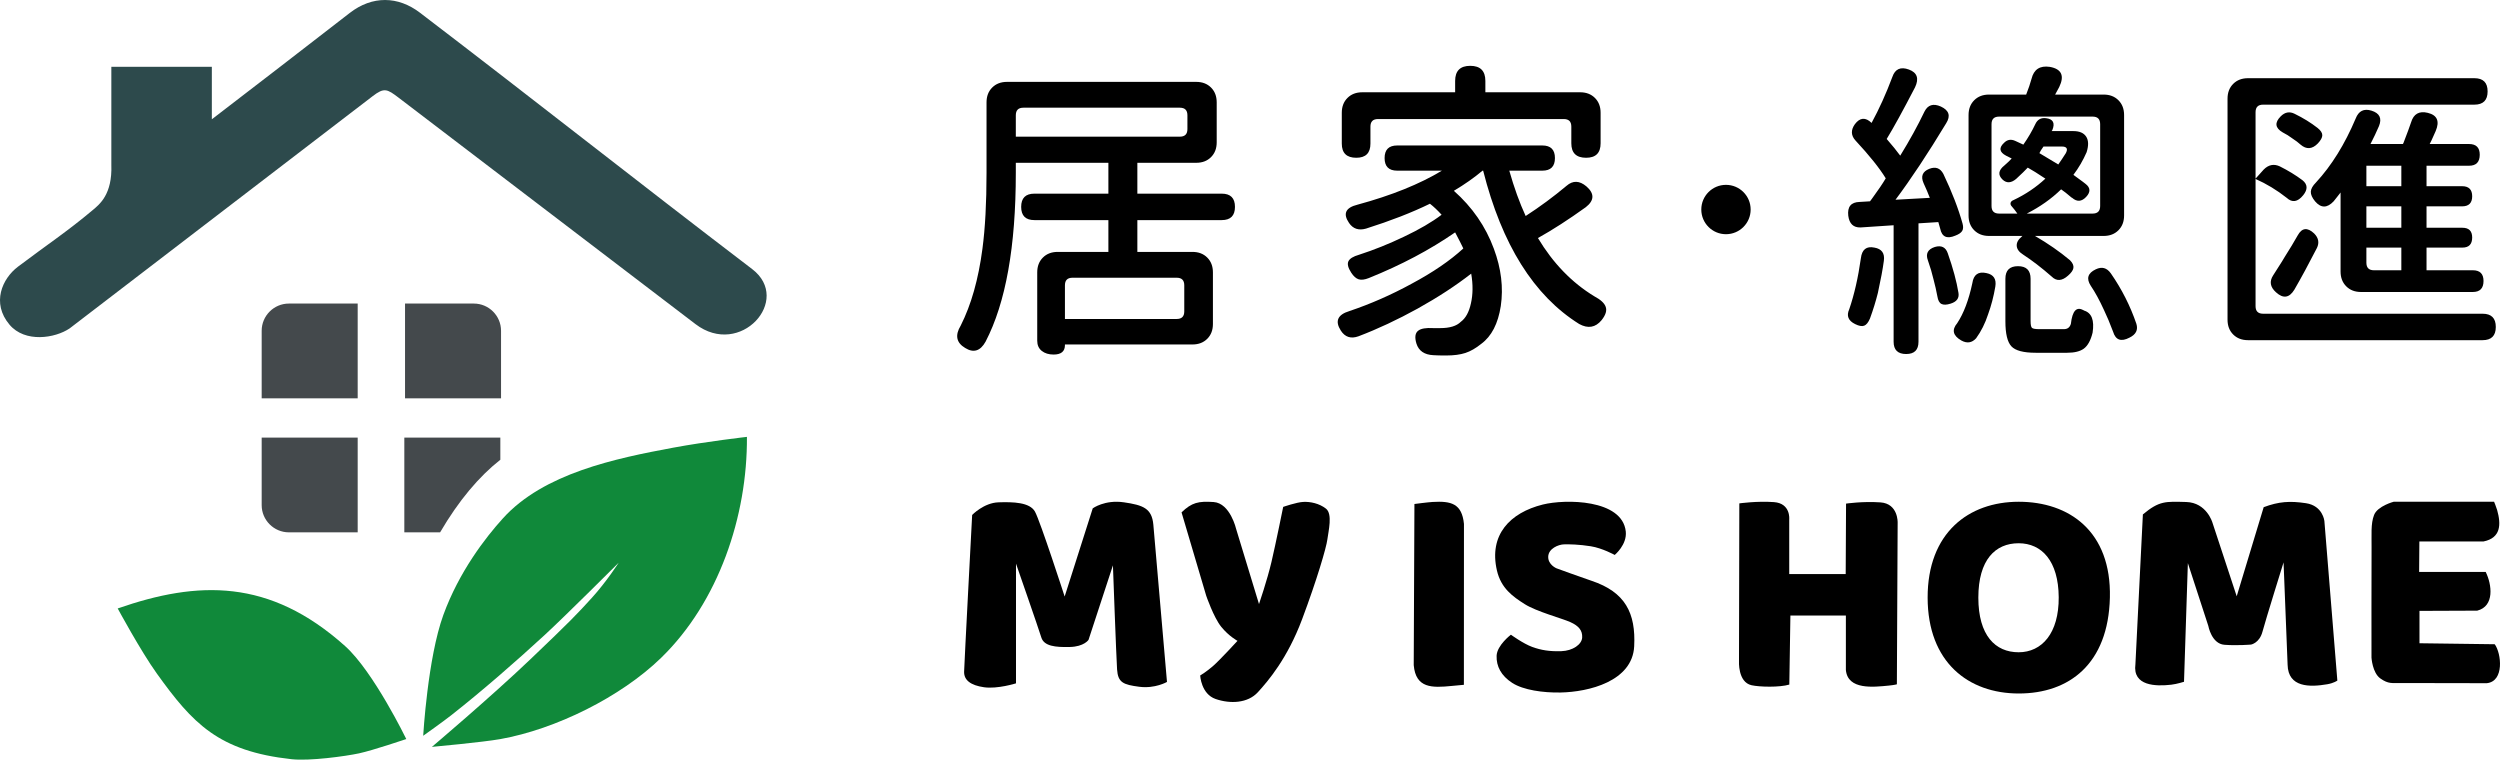
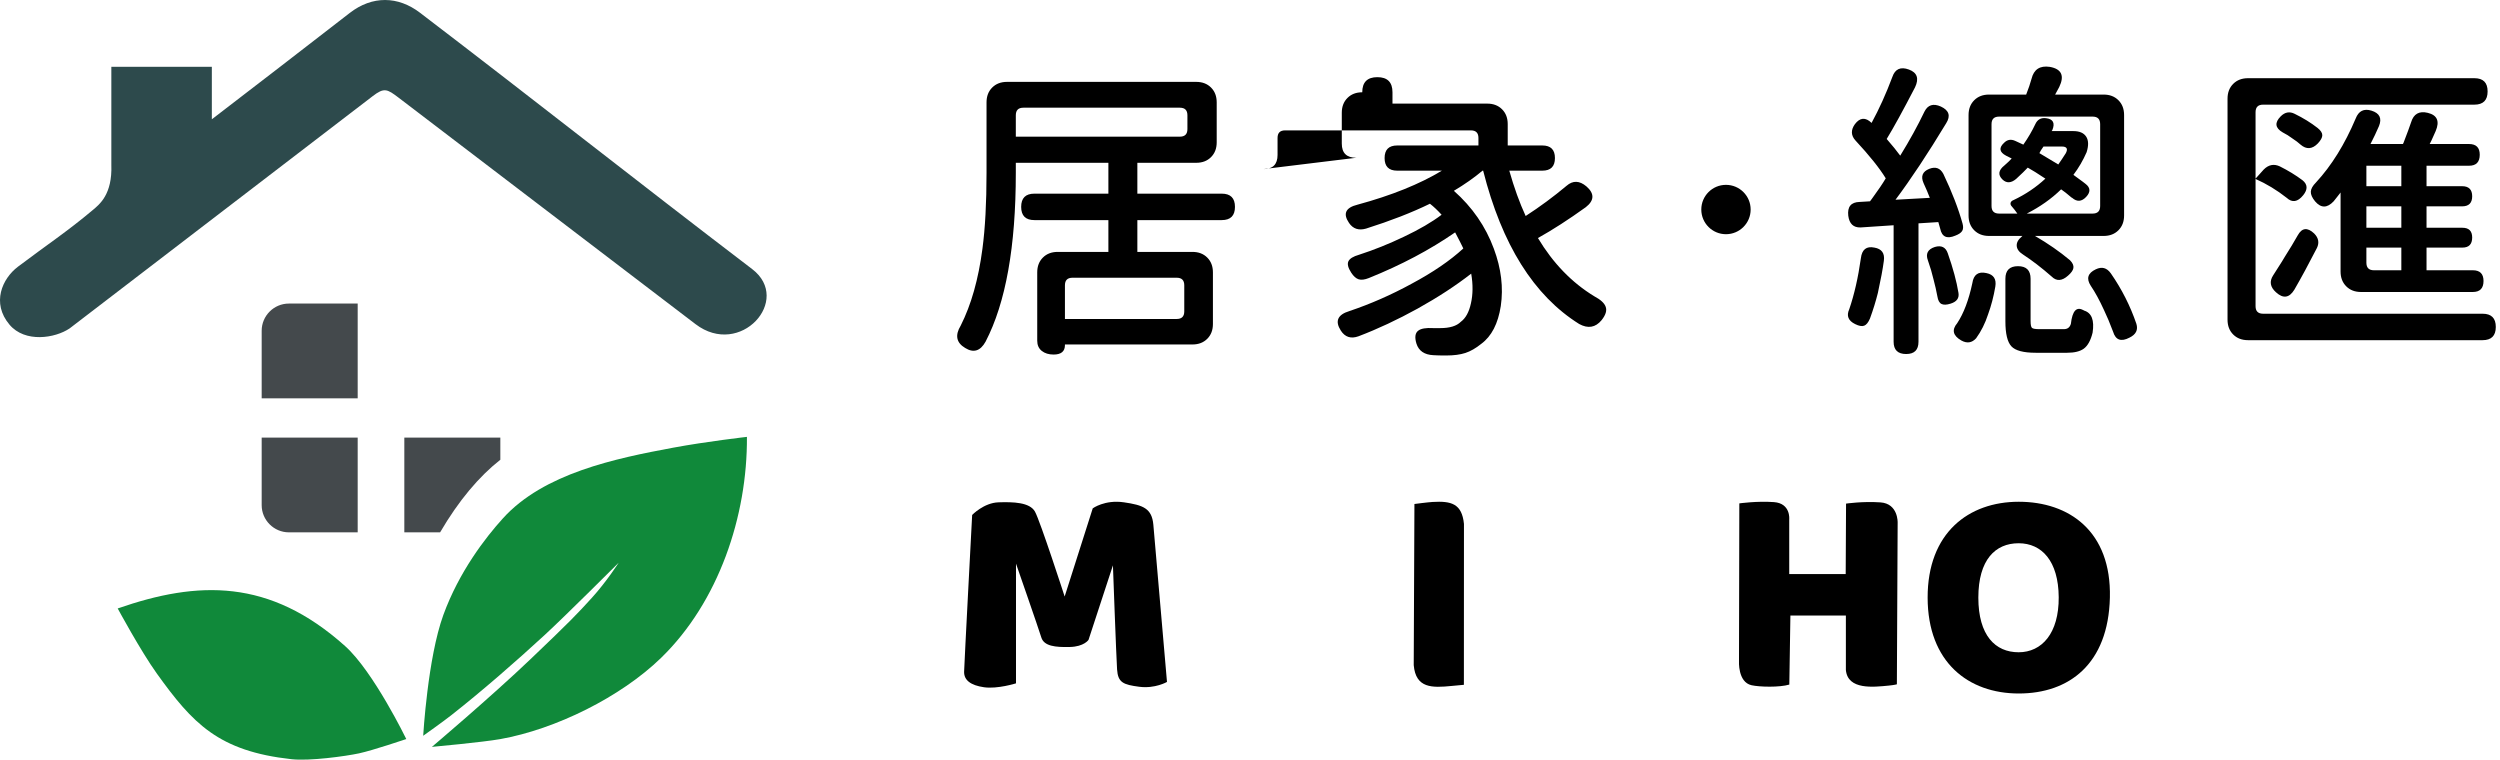
<svg xmlns="http://www.w3.org/2000/svg" xml:space="preserve" width="112.04mm" height="34.045mm" version="1.1" style="shape-rendering:geometricPrecision; text-rendering:geometricPrecision; image-rendering:optimizeQuality; fill-rule:evenodd; clip-rule:evenodd" viewBox="0 0 10522.99 3197.52">
  <defs>
    <style type="text/css">  .fil2 {fill:#10893A} .fil3 {fill:black} .fil1 {fill:#44494C} .fil0 {fill:#2D4A4C;fill-rule:nonzero} .fil4 {fill:black;fill-rule:nonzero}  </style>
  </defs>
  <g id="圖層_x0020_1">
    <path class="fil0" d="M75.67 1122.48c121.12,-91.51 206.35,-147.21 313.53,-237.32 29.01,-24.38 84.12,-65.8 79.45,-191.5l0 -412.45 423.03 0 0 220.85c185.42,-142.11 373.28,-286.96 580.36,-447.45 95.11,-73.7 203.34,-71.62 296,-0.86 505.9,386.27 888.33,689.95 1398.08,1078.93 169.57,129.4 -49.88,375.48 -238.57,231.57 -423.28,-322.81 -825.42,-629.53 -1248.69,-952.31 -49.64,-37.87 -61.67,-44.42 -110.61,-6.91l-1275.04 977.2c-61.32,41.53 -187.82,61.62 -253.01,-15.5 -77.49,-91.67 -30.36,-194.55 35.46,-244.27l0 0.02z" />
    <path class="fil1" d="M1505.59 1676.52l-404.15 0 0 -284.36c0,-62.94 51.49,-114.41 114.41,-114.41l289.73 0 0 398.78 0.02 -0.02z" />
    <path class="fil1" d="M1852.48 2240.68l-150.6 0 0 -398.78 404.15 0 0 93.24c-90.27,70.94 -175.68,172.34 -253.53,305.55l-0.02 0z" />
-     <path class="fil1" d="M1704.84 1676.52l404.15 0 0 -284.36c0,-62.94 -51.49,-114.41 -114.41,-114.41l-289.73 0 0 398.78 -0.02 -0.02z" />
    <path class="fil1" d="M1505.59 1841.93l-404.15 0 0 284.36c0,62.94 51.49,114.41 114.41,114.41l289.73 0 0 -398.78 0.02 0.02z" />
    <path class="fil2" d="M1710.11 3110.78c0,0 -137.94,-284.12 -257.35,-391.18 -318.54,-285.58 -619.74,-275.95 -957.36,-158.53 0,0 97.04,179.61 164.23,273.24 151.57,211.19 259.97,327.54 567.46,361.29 75.96,8.33 226.41,-12.23 284.05,-24.58 57.64,-12.35 198.97,-60.22 198.97,-60.22l0 -0.01z" />
    <path class="fil2" d="M1781.32 3097.05c0,0 18.8,-327.11 84.75,-508.39 65.95,-181.28 176.03,-324.24 250.83,-406.84 171.88,-189.78 473.03,-252.15 716.96,-297.51 139.03,-25.85 310.14,-45.46 310.14,-45.46 2.21,333.62 -119.24,695.08 -361.73,930.6 -169.29,164.42 -443.74,300.11 -676.28,341.52 -74.84,13.33 -288.07,32.81 -288.07,32.81 0,0 246.21,-208.12 414.62,-368.74 168.41,-160.62 197.31,-191.11 258.84,-258.78 61.53,-67.67 112.78,-147.64 112.78,-147.64 0,0 -225.6,225.12 -311.04,303.79 -121.74,112.08 -263.16,235.46 -393.44,337.96 -35.77,28.15 -118.37,86.67 -118.37,86.67l0.01 0.01z" />
    <path class="fil3" d="M4276.53 2372.48l0 503.83c0,0 -77.82,24.54 -134.55,16.44 -56.74,-8.11 -84.74,-30.21 -83.84,-65.59 0.89,-35.37 33.85,-659.62 33.85,-659.62 0,0 48.9,-51.15 110.88,-53.19 61.99,-2.04 131.49,-0.18 153.42,39 21.93,39.17 125.02,357.53 125.02,357.53l118.19 -371.13c0,0 50.43,-37.22 131.14,-25.46 80.72,11.76 117.82,25.21 124.01,94.25 6.18,69.05 57.4,661.81 57.4,661.81 0,0 -50.14,29.19 -116.94,20.33 -66.8,-8.88 -89.53,-17.37 -93.14,-73.03 -3.61,-55.67 -17.45,-438.03 -17.45,-438.03l-102.7 313.58c0,0 -18.53,28.74 -79.05,30.09 -60.52,1.35 -108.41,-3.27 -119.72,-40.32 -11.31,-37.04 -106.52,-310.49 -106.52,-310.49l0 0.01z" />
-     <path class="fil3" d="M4973.36 2156.72l103.82 350.81c0,0 31.09,90.87 63.08,130.6 31.99,39.73 68.62,59.33 68.62,59.33 0,0 -75.42,82.27 -103.68,106.59 -28.25,24.33 -53.37,39.24 -53.37,39.24 0,0 3.71,77.81 65.13,98.97 61.42,21.15 135.09,18.14 177.81,-28.74 42.72,-46.89 123.75,-140.77 186.03,-306.89 62.29,-166.11 101.9,-301 106.41,-336.21 4.51,-35.21 22.74,-107.03 -5.99,-129.48 -28.73,-22.45 -66.42,-29.79 -95.36,-28.31 -28.93,1.47 -84.65,20.99 -84.65,20.99 0,0 -31.29,155.12 -49.37,231.93 -18.07,76.81 -52.41,177.12 -52.41,177.12l-95.93 -315.1c0,0 -25.03,-109.68 -95.14,-114.42 -63.55,-4.3 -91.95,1.87 -135.03,43.59l0.02 -0.01z" />
    <path class="fil3" d="M5953.61 2121.38l-2.98 678.1c8.58,98.5 77.72,95.84 159.85,87.75 42.36,-4.18 51.3,-4.77 51.3,-4.77l0.32 -677.13c-8.65,-86.55 -54.73,-96.96 -132.05,-92.5 -20.39,1.17 -76.42,8.55 -76.42,8.55l-0.01 0z" />
-     <path class="fil3" d="M6796.63 2335.9c0,0 52.52,-43.25 46.56,-98.77 -14.68,-136.52 -255.03,-136.99 -349.27,-113.45 -137.68,34.41 -227.92,127.23 -193.06,277.74 17.38,75.03 67.06,109.78 116.82,141.36 49.75,31.59 156.52,59.73 192.35,75.87 35.84,16.13 51.2,35.67 49.64,64.76 -1.56,29.1 -39.23,55.96 -88.07,57.52 -48.83,1.56 -84.65,-4.15 -122.37,-17.9 -37.72,-13.75 -89.57,-51.46 -89.57,-51.46 0,0 -58.6,44.58 -60.16,88.76 -1.56,44.15 19.02,83.91 65.75,114.15 46.74,30.24 130.38,41.79 203.24,40.41 118.41,-2.23 302.54,-46.84 310.09,-194.21 7.18,-140.18 -37.54,-228.69 -179.46,-276.01 -43.04,-14.36 -147.74,-52.65 -147.74,-52.65 0,0 -35.84,-14.92 -34.65,-49.12 1.18,-34.2 43.14,-50.88 65.71,-51.55 22.57,-0.69 64.16,0.11 113.42,7.96 49.25,7.86 100.76,36.57 100.76,36.57l0 0.02z" />
    <path class="fil3" d="M7321.16 2118.79l-1.38 663.39c0,0 -5.52,89.06 52.82,102.05 33.82,7.52 117.6,9.58 159,-2.73l4.57 -290.72 233.5 0 0 229.36c7.9,84.94 117.06,71.7 179.78,65.68 23.56,-2.26 34.89,-5.44 34.89,-5.44l3.28 -680.77c0,0 2.75,-79.81 -72.31,-85.02 -75.05,-5.21 -144.89,5.21 -144.89,5.21l-1.49 296.62 -237.67 0 0 -231.02c0,0 6.66,-66.75 -64.25,-71.96 -70.91,-5.21 -145.84,5.38 -145.84,5.38l-0.01 -0.02z" />
    <path class="fil3" d="M8497.35 2111.98c211.85,0 390.25,123.97 383.58,403.54 -6.67,279.57 -171.73,403.53 -383.58,403.53 -211.83,0 -383.2,-131.3 -383.57,-403.53 -0.36,-272.25 171.74,-403.54 383.57,-403.54zm-0.67 174.65c97.9,0 167.8,75.01 168.86,227.03 1.06,152.01 -70.96,231.84 -168.86,231.84 -97.91,0 -169.45,-70.63 -169.45,-230.03 0,-159.4 71.55,-228.83 169.45,-228.83z" />
-     <path class="fil3" d="M9019.81 2165.31l-31.46 630.91c-12.21,91.43 85.59,93.4 151.04,85.78 23.8,-2.77 53.53,-12.28 53.53,-12.28l16.23 -499.37 86.05 264.12c0,0 13.52,75.46 67.85,79.57 54.31,4.1 112.13,-0.93 112.13,-0.93 0,0 35.31,-6.41 47.98,-54.1 12.68,-47.68 88.77,-291.89 88.77,-291.89l17.04 431c2.21,96.21 93.48,94.63 166.92,82.05 27.79,-4.76 42.47,-15.49 42.47,-15.49l-54.6 -671.82c0,0 -6.55,-64.17 -77.42,-74.78 -67.43,-10.1 -114.25,-7.2 -178.05,16.73l-113.55 375.06 -102.23 -310.41c0,0 -24.46,-84.15 -110.35,-86.45 -87.07,-2.31 -112.87,-5.64 -182.38,52.31l0.03 0z" />
-     <path class="fil3" d="M10498.1 2111.99l-422.73 0c0,0 -67.54,17.88 -82.32,55.36 -14.78,37.47 -9.97,85.38 -10.66,138.44 -0.7,53.06 -0.34,461.89 -0.34,461.89 0,0 3.56,64.22 37.49,88.17 33.93,23.96 49.5,18.77 84.63,19.16 35.14,0.39 363.17,0.69 363.17,0.69 74.62,-7.73 61.57,-125.37 33.53,-163.98l-316.79 -4.17 0 -136.22 243.13 -0.99c73.78,-18.75 61.75,-110.11 35.59,-162.94l-280.19 0 1 -128.23 269.72 0c73.92,-14.83 74.62,-72.14 57.55,-132.63 -3.41,-12.11 -12.78,-34.55 -12.78,-34.55l0 0.01z" />
-     <path class="fil4" d="M4148.53 1438.03c-22.09,39.76 -50.8,48.6 -86.14,26.5 -37.11,-22.09 -43.3,-53.45 -18.56,-94.1 44.18,-87.47 74.67,-195.26 91.45,-323.38 11.49,-86.59 17.23,-193.06 17.23,-319.4l0 -296.88c0,-25.62 7.96,-46.39 23.86,-62.29 15.91,-15.91 36.67,-23.86 62.3,-23.86l397.6 0 398.92 0c25.63,0 46.39,7.95 62.3,23.86 15.9,15.9 23.86,36.67 23.86,62.29l0 168.32c0,25.62 -7.96,46.39 -23.86,62.29 -15.91,15.9 -36.67,23.86 -62.3,23.86l-247.83 0 0 129.88 355.18 0c37.11,0 55.67,18.55 55.67,55.67 0,37.11 -18.56,55.66 -55.67,55.66l-355.18 0 0 133.86 231.93 0c25.62,0 46.39,7.96 62.29,23.86 15.91,15.91 23.86,36.68 23.86,62.3l0 217.35c0,25.62 -7.95,46.39 -23.86,62.29 -15.9,15.9 -36.67,23.86 -62.29,23.86l-536.76 0 0 2.65c0,26.51 -15.9,39.77 -47.71,39.77 -20.32,0 -36.89,-5.08 -49.7,-15.24 -12.81,-10.16 -19.22,-24.52 -19.22,-43.07l0 -287.6c0,-25.62 7.96,-46.39 23.86,-62.3 15.91,-15.9 36.67,-23.86 62.3,-23.86l213.37 0 0 -133.86 -311.45 0c-37.11,0 -55.66,-18.55 -55.66,-55.66 0,-37.12 18.55,-55.67 55.66,-55.67l311.45 0 0 -129.88 -389.64 0 0 42.41c0,310.13 -42.41,546.91 -127.24,710.38zm333.99 -95.42l250.49 0 220 0c21.21,0 31.81,-10.6 31.81,-31.81l0 -110c0,-21.21 -10.6,-31.8 -31.81,-31.8l-438.68 0c-21.21,0 -31.81,10.59 -31.81,31.8l0 141.81zm-206.75 -767.37l690.5 0c21.2,0 31.8,-10.6 31.8,-31.81l0 -58.32c0,-21.2 -10.6,-31.8 -31.8,-31.8l-330.01 0 -328.69 0c-21.2,0 -31.8,10.6 -31.8,31.8l0 90.13zm1812.11 921.11c-23.86,0 -41.97,-0.44 -54.34,-1.32 -37.99,-1.77 -61.85,-18.12 -71.57,-49.04 -7.95,-26.5 -5.3,-44.62 7.96,-54.34 11.49,-8.84 32.25,-12.37 62.29,-10.6 10.6,0 20.77,0 30.49,0 39.76,0 68.48,-8.83 86.14,-26.5 20.32,-15.02 34.46,-40.64 42.41,-76.87 8.83,-38 9.27,-79.96 1.32,-125.91 -64.51,50.36 -139.61,99.4 -225.31,147.11 -84.82,46.83 -167.88,85.71 -249.16,116.63 -31.81,11.49 -56.55,3.54 -74.22,-23.86 -25.62,-39.76 -13.69,-67.14 35.78,-82.17 89.23,-30.04 176.71,-68.47 262.42,-115.3 89.23,-47.71 161.69,-97.19 217.35,-148.44 -7.07,-15.02 -18.56,-37.55 -34.46,-67.59 -106.03,73.33 -227.07,137.39 -363.14,192.17 -17.68,7.06 -32.04,8.83 -43.07,5.3 -11.05,-3.53 -21.43,-12.81 -31.15,-27.83 -13.25,-20.32 -17.23,-36.23 -11.93,-47.71 5.31,-11.49 20.32,-20.77 45.06,-27.84 62.73,-20.32 125.47,-45.5 188.2,-75.54 65.38,-30.92 118.4,-61.85 159.04,-92.78 -16.78,-18.55 -33.13,-34.01 -49.04,-46.39 -75.98,37.12 -165.67,72.02 -269.04,104.7 -30.93,8.84 -54.78,0.88 -71.57,-23.86 -26.51,-38.87 -14.59,-64.5 35.78,-76.87 143.14,-38.87 261.53,-86.59 355.18,-143.14l-188.19 0c-35.34,0 -53.02,-17.68 -53.02,-53.02 0,-35.34 17.68,-53.01 53.02,-53.01l304.82 0 306.16 0c35.34,0 53.01,17.67 53.01,53.01 0,35.34 -17.67,53.02 -53.01,53.02l-139.16 0c20.32,71.57 43.3,135.18 68.92,190.85 60.08,-38.87 117.51,-81.29 172.29,-127.24 26.51,-22.97 54.34,-22.09 83.5,2.65 34.46,30.05 33.58,59.2 -2.65,87.48 -72.45,52.13 -139.61,95.42 -201.45,129.88 63.62,106.02 142.7,187.75 237.24,245.18 26.5,14.14 42.41,28.72 47.71,43.74 6.19,15.9 0.44,34.9 -17.23,56.99 -25.62,30.92 -56.99,36.23 -94.1,15.9 -190.85,-119.28 -325.59,-334.43 -404.23,-645.44l-2.65 0c-34.46,29.15 -74.67,57.43 -120.6,84.82 77.75,68.92 133.86,150.21 168.32,243.86 30.92,83.05 40.64,163.46 29.15,241.22 -11.49,74.22 -38.87,127.23 -82.17,159.04 -22.97,18.55 -45.28,31.37 -66.93,38.43 -21.65,7.07 -48.37,10.6 -80.18,10.6zm-379.05 -832.31c-40.64,0 -60.96,-19.87 -60.96,-59.64l0 -129.88c0,-25.62 7.96,-46.38 23.86,-62.29 15.9,-15.9 36.67,-23.86 62.29,-23.86l390.98 0 0 -47.71c0,-42.41 21.21,-63.61 63.61,-63.61 42.41,0 63.62,21.21 63.62,63.61l0 47.71 398.92 0c25.62,0 46.39,7.96 62.29,23.86 15.91,15.91 23.86,36.67 23.86,62.29l0 128.56c0,40.65 -20.32,60.96 -60.96,60.96 -41.52,0 -62.29,-20.32 -62.29,-60.96l0 -70.24c0,-21.2 -10.6,-31.8 -31.81,-31.8l-390.97 0 -390.98 0c-21.21,0 -31.81,10.6 -31.81,31.8l0 71.57c0,39.77 -19.87,59.64 -59.64,59.64z" />
+     <path class="fil4" d="M4148.53 1438.03c-22.09,39.76 -50.8,48.6 -86.14,26.5 -37.11,-22.09 -43.3,-53.45 -18.56,-94.1 44.18,-87.47 74.67,-195.26 91.45,-323.38 11.49,-86.59 17.23,-193.06 17.23,-319.4l0 -296.88c0,-25.62 7.96,-46.39 23.86,-62.29 15.91,-15.91 36.67,-23.86 62.3,-23.86l397.6 0 398.92 0c25.63,0 46.39,7.95 62.3,23.86 15.9,15.9 23.86,36.67 23.86,62.29l0 168.32c0,25.62 -7.96,46.39 -23.86,62.29 -15.91,15.9 -36.67,23.86 -62.3,23.86l-247.83 0 0 129.88 355.18 0c37.11,0 55.67,18.55 55.67,55.67 0,37.11 -18.56,55.66 -55.67,55.66l-355.18 0 0 133.86 231.93 0c25.62,0 46.39,7.96 62.29,23.86 15.91,15.91 23.86,36.68 23.86,62.3l0 217.35c0,25.62 -7.95,46.39 -23.86,62.29 -15.9,15.9 -36.67,23.86 -62.29,23.86l-536.76 0 0 2.65c0,26.51 -15.9,39.77 -47.71,39.77 -20.32,0 -36.89,-5.08 -49.7,-15.24 -12.81,-10.16 -19.22,-24.52 -19.22,-43.07l0 -287.6c0,-25.62 7.96,-46.39 23.86,-62.3 15.91,-15.9 36.67,-23.86 62.3,-23.86l213.37 0 0 -133.86 -311.45 0c-37.11,0 -55.66,-18.55 -55.66,-55.66 0,-37.12 18.55,-55.67 55.66,-55.67l311.45 0 0 -129.88 -389.64 0 0 42.41c0,310.13 -42.41,546.91 -127.24,710.38zm333.99 -95.42l250.49 0 220 0c21.21,0 31.81,-10.6 31.81,-31.81l0 -110c0,-21.21 -10.6,-31.8 -31.81,-31.8l-438.68 0c-21.21,0 -31.81,10.59 -31.81,31.8l0 141.81zm-206.75 -767.37l690.5 0c21.2,0 31.8,-10.6 31.8,-31.81l0 -58.32c0,-21.2 -10.6,-31.8 -31.8,-31.8l-330.01 0 -328.69 0c-21.2,0 -31.8,10.6 -31.8,31.8l0 90.13zm1812.11 921.11c-23.86,0 -41.97,-0.44 -54.34,-1.32 -37.99,-1.77 -61.85,-18.12 -71.57,-49.04 -7.95,-26.5 -5.3,-44.62 7.96,-54.34 11.49,-8.84 32.25,-12.37 62.29,-10.6 10.6,0 20.77,0 30.49,0 39.76,0 68.48,-8.83 86.14,-26.5 20.32,-15.02 34.46,-40.64 42.41,-76.87 8.83,-38 9.27,-79.96 1.32,-125.91 -64.51,50.36 -139.61,99.4 -225.31,147.11 -84.82,46.83 -167.88,85.71 -249.16,116.63 -31.81,11.49 -56.55,3.54 -74.22,-23.86 -25.62,-39.76 -13.69,-67.14 35.78,-82.17 89.23,-30.04 176.71,-68.47 262.42,-115.3 89.23,-47.71 161.69,-97.19 217.35,-148.44 -7.07,-15.02 -18.56,-37.55 -34.46,-67.59 -106.03,73.33 -227.07,137.39 -363.14,192.17 -17.68,7.06 -32.04,8.83 -43.07,5.3 -11.05,-3.53 -21.43,-12.81 -31.15,-27.83 -13.25,-20.32 -17.23,-36.23 -11.93,-47.71 5.31,-11.49 20.32,-20.77 45.06,-27.84 62.73,-20.32 125.47,-45.5 188.2,-75.54 65.38,-30.92 118.4,-61.85 159.04,-92.78 -16.78,-18.55 -33.13,-34.01 -49.04,-46.39 -75.98,37.12 -165.67,72.02 -269.04,104.7 -30.93,8.84 -54.78,0.88 -71.57,-23.86 -26.51,-38.87 -14.59,-64.5 35.78,-76.87 143.14,-38.87 261.53,-86.59 355.18,-143.14l-188.19 0c-35.34,0 -53.02,-17.68 -53.02,-53.02 0,-35.34 17.68,-53.01 53.02,-53.01l304.82 0 306.16 0c35.34,0 53.01,17.67 53.01,53.01 0,35.34 -17.67,53.02 -53.01,53.02l-139.16 0c20.32,71.57 43.3,135.18 68.92,190.85 60.08,-38.87 117.51,-81.29 172.29,-127.24 26.51,-22.97 54.34,-22.09 83.5,2.65 34.46,30.05 33.58,59.2 -2.65,87.48 -72.45,52.13 -139.61,95.42 -201.45,129.88 63.62,106.02 142.7,187.75 237.24,245.18 26.5,14.14 42.41,28.72 47.71,43.74 6.19,15.9 0.44,34.9 -17.23,56.99 -25.62,30.92 -56.99,36.23 -94.1,15.9 -190.85,-119.28 -325.59,-334.43 -404.23,-645.44l-2.65 0c-34.46,29.15 -74.67,57.43 -120.6,84.82 77.75,68.92 133.86,150.21 168.32,243.86 30.92,83.05 40.64,163.46 29.15,241.22 -11.49,74.22 -38.87,127.23 -82.17,159.04 -22.97,18.55 -45.28,31.37 -66.93,38.43 -21.65,7.07 -48.37,10.6 -80.18,10.6zm-379.05 -832.31c-40.64,0 -60.96,-19.87 -60.96,-59.64l0 -129.88c0,-25.62 7.96,-46.38 23.86,-62.29 15.9,-15.9 36.67,-23.86 62.29,-23.86c0,-42.41 21.21,-63.61 63.61,-63.61 42.41,0 63.62,21.21 63.62,63.61l0 47.71 398.92 0c25.62,0 46.39,7.96 62.29,23.86 15.91,15.91 23.86,36.67 23.86,62.29l0 128.56c0,40.65 -20.32,60.96 -60.96,60.96 -41.52,0 -62.29,-20.32 -62.29,-60.96l0 -70.24c0,-21.2 -10.6,-31.8 -31.81,-31.8l-390.97 0 -390.98 0c-21.21,0 -31.81,10.6 -31.81,31.8l0 71.57c0,39.77 -19.87,59.64 -59.64,59.64z" />
    <path class="fil4" d="M8023.62 1490.15c-35.34,0 -53.01,-17.23 -53.01,-51.69l0 -490.37c-17.68,0.88 -44.18,2.65 -79.52,5.31 -26.5,1.77 -46.39,3.09 -59.64,3.97 -30.05,0.88 -47.27,-15.46 -51.69,-49.04 -4.42,-37.99 11.49,-57.43 47.71,-58.32l43.73 -2.65c1.77,-2.65 4.42,-6.19 7.96,-10.6 26.5,-36.23 45.95,-64.95 58.32,-86.14 -26.5,-43.3 -68.92,-96.31 -127.24,-159.05 -19.43,-21.2 -20.32,-44.17 -2.65,-68.91 21.21,-28.28 44.62,-30.05 70.24,-5.31 31.81,-58.32 60.96,-122.81 87.47,-193.5 11.49,-33.58 34.69,-43.96 69.59,-31.14 34.89,12.81 43.51,37.78 25.84,74.88 -50.36,97.19 -90.12,169.64 -119.28,217.35 23.86,27.39 42.86,50.8 56.99,70.24 39.76,-64.51 73.78,-126.35 102.06,-185.55 14.14,-28.27 37.11,-35.34 68.91,-21.21 34.46,15.91 41.97,39.32 22.53,70.24 -76.87,127.24 -147.99,234.59 -213.38,322.06l144.46 -7.95c-7.06,-18.56 -15.9,-39.32 -26.5,-62.3 -12.37,-28.27 -4.41,-48.15 23.86,-59.64 26.5,-10.59 46.39,-3.53 59.64,21.21 36.23,75.99 63.17,145.79 80.85,209.41 3.53,13.25 2.87,23.63 -1.99,31.14 -4.86,7.5 -14.35,13.91 -28.5,19.22 -35.34,15.02 -56.54,5.3 -63.61,-29.16 -2.65,-9.71 -5.3,-18.99 -7.96,-27.83l-83.5 5.31 0 275.67 0 222.65c0,34.46 -17.23,51.69 -51.69,51.69zm544.72 -5.31c-51.25,0 -85.26,-9.05 -102.06,-27.17 -16.78,-18.11 -25.18,-53.23 -25.18,-105.36l0 -115.31 0 -63.61c0,-35.34 17.68,-53.01 53.01,-53.01 35.34,0 53.02,17.67 53.02,53.01l0 177.6c0,15.9 1.99,25.62 5.96,29.15 3.97,3.54 14.36,5.31 31.14,5.31l103.38 0c15.02,0 24.74,-7.51 29.15,-22.53 6.19,-54.78 23.86,-73.78 53.02,-56.99l1.32 0 1.32 1.32c31.8,9.72 43.73,40.65 35.78,92.78 -7.96,32.69 -20.32,55.23 -37.11,67.6 -15.91,11.49 -39.32,17.23 -70.24,17.23l-132.53 0zm-250.49 -60.96c-17.68,19.44 -38.43,22.53 -62.29,9.28 -35.34,-20.32 -41.09,-44.62 -17.23,-72.89 27.39,-41.53 48.6,-97.63 63.61,-168.32 5.31,-36.23 25.19,-50.37 59.64,-42.41 30.05,6.19 42.41,25.18 37.11,56.99 -7.06,41.52 -17.23,80.41 -30.48,116.63 -12.37,37.99 -29.15,71.57 -50.36,100.72zm645.44 -2.65c-35.34,18.55 -58.32,10.16 -68.92,-25.18 -13.25,-35.34 -26.06,-65.83 -38.43,-91.45 -18.56,-40.64 -37.11,-74.66 -55.67,-102.05 -19.43,-30.05 -12.37,-53.02 21.21,-68.92 25.62,-12.37 46.83,-6.63 63.61,17.23 45.95,66.27 81.73,136.96 107.35,212.06 7.96,25.62 -1.77,45.06 -29.15,58.32zm-1116.6 -50.36c-9.28,3.53 -21.87,1.32 -37.78,-6.63 -29.15,-14.14 -37.55,-34.9 -25.18,-62.29 21.21,-61.85 37.55,-133.42 49.04,-214.7 4.41,-37.11 23.41,-52.13 56.99,-45.06 30.92,5.31 44.18,23.86 39.76,55.67 -4.41,33.58 -12.81,78.63 -25.18,135.18 -8.84,35.34 -19.88,71.13 -33.14,107.35 -7.06,16.79 -15.23,26.95 -24.51,30.49zm363.81 -92.78c-16.79,5.3 -29.6,5.74 -38.43,1.32 -8.84,-4.41 -14.59,-15.02 -17.23,-31.81 -4.41,-23.86 -9.72,-47.27 -15.9,-70.24 -6.19,-26.5 -14.14,-53.45 -23.86,-80.84 -10.6,-28.28 -0.88,-47.27 29.15,-56.99 27.39,-7.96 45.51,0.88 54.34,26.5 22.09,62.73 37.11,118.4 45.06,166.99 3.53,22.09 -7.51,37.11 -33.14,45.06zm494.35 -117.96c-25.62,22.97 -48.6,24.3 -68.92,3.97 -42.41,-37.11 -82.61,-68.03 -120.6,-92.77 -16.78,-10.6 -25.62,-22.76 -26.5,-36.45 -0.88,-13.69 6.19,-26.73 21.21,-39.1l2.65 -2.65 -140.49 0c-25.62,0 -46.39,-7.96 -62.29,-23.86 -15.9,-15.9 -23.86,-36.67 -23.86,-62.29l0 -422.79c0,-25.62 7.96,-46.38 23.86,-62.29 15.9,-15.9 36.67,-23.86 62.29,-23.86l156.39 0c9.72,-24.74 17.23,-46.83 22.53,-66.26 9.72,-39.77 35.34,-56.55 76.87,-50.37 49.48,8.84 62.73,37.12 39.76,84.83 -1.77,3.53 -4.64,8.83 -8.61,15.9 -3.98,7.06 -6.85,12.37 -8.61,15.9l204.1 0c25.62,0 46.39,7.96 62.29,23.86 15.9,15.91 23.86,36.67 23.86,62.29l0 422.79c0,25.62 -7.96,46.39 -23.86,62.29 -15.9,15.9 -36.67,23.86 -62.29,23.86l-102.06 0 -186.88 0c54.78,31.81 103.82,65.83 147.12,102.06 11.49,11.49 16.34,22.52 14.58,33.13 -1.77,9.72 -9.28,20.32 -22.53,31.81zm-290.25 -261.09l76.87 0c-7.95,-11.49 -15.46,-21.21 -22.53,-29.15 -5.3,-5.31 -7.29,-10.6 -5.96,-15.91 1.32,-5.3 5.52,-9.27 12.59,-11.93 50.36,-23.86 94.98,-53.89 133.86,-90.12 -31.81,-21.21 -56.55,-36.67 -74.22,-46.39 -9.72,10.6 -26.06,26.5 -49.04,47.71 -21.21,17.67 -40.21,18.55 -56.99,2.65 -20.32,-19.43 -17.67,-39.32 7.96,-59.64 14.14,-12.37 24.3,-22.09 30.48,-29.15 -7.95,-4.42 -15.9,-8.4 -23.86,-11.93 -28.27,-15.03 -30.92,-33.14 -7.95,-54.34 13.25,-13.25 28.71,-15.9 46.38,-7.95 7.07,3.53 18.56,8.83 34.46,15.9 20.32,-29.16 37.11,-57.87 50.37,-86.14 8.83,-19.44 23.86,-27.84 45.05,-25.18 30.05,3.53 38.88,20.32 26.51,50.36l-1.33 1.32 -1.32 2.65 91.45 0c25.62,0 43.51,7.73 53.68,23.2 10.16,15.46 10.82,37.32 1.99,65.6 -15.03,34.45 -33.58,66.26 -55.67,95.41 9.72,7.07 22.97,16.79 39.76,29.16 5.31,4.41 9.28,7.51 11.93,9.28 20.32,15.9 20.99,34.02 1.99,54.33 -19,20.32 -38.66,21.65 -58.97,3.98l-2.66 -1.33c-18.55,-15.9 -33.13,-27.39 -43.73,-34.45 -40.65,39.76 -88.8,73.78 -144.46,102.05l276.99 0c21.21,0 31.8,-10.6 31.8,-31.81l0 -344.58c0,-21.21 -10.59,-31.81 -31.8,-31.81l-197.48 0 -196.15 0c-21.21,0 -31.81,10.6 -31.81,31.81l0 344.58c0,21.21 10.6,31.81 31.81,31.81zm249.16 -206.75c10.6,-15.02 21.2,-30.93 31.8,-47.71 9.72,-18.56 3.98,-27.83 -17.23,-27.83l-76.87 0c-8.83,12.37 -14.58,21.64 -17.23,27.83 13.25,7.96 26.5,15.9 39.76,23.86 13.25,7.96 26.51,15.9 39.77,23.86zm798.51 739.54c-25.62,0 -46.39,-7.96 -62.29,-23.86 -15.91,-15.91 -23.86,-36.67 -23.86,-62.29l0 -930.39c0,-25.63 7.95,-46.39 23.86,-62.3 15.9,-15.9 36.67,-23.86 62.29,-23.86l461.22 0 491.7 0c37.11,0 55.66,18.56 55.66,55.67 0,37.11 -18.55,55.67 -55.66,55.67l-889.31 0c-21.2,0 -31.8,10.6 -31.8,31.8l0 279.65 34.46 -38.43c20.32,-20.32 42.85,-24.74 67.59,-13.25 35.34,17.67 67.15,37.11 95.42,58.31 22.09,17.68 22.97,38.88 2.65,63.62 -22.97,28.27 -45.94,31.8 -68.91,10.6 -41.53,-32.69 -85.27,-59.2 -131.21,-79.52l0 535.44c0,21.21 10.6,31.8 31.8,31.8l923.77 0c37.11,0 55.66,18.56 55.66,55.67 0,37.11 -18.55,55.67 -55.66,55.67l-987.38 0zm194.82 -212.06c-21.2,34.46 -46.83,37.99 -76.87,10.6 -24.74,-22.09 -28.72,-45.95 -11.93,-71.57 7.96,-12.37 20.32,-31.81 37.11,-58.32 5.3,-8.84 9.28,-15.46 11.93,-19.88 20.32,-31.8 38.43,-61.85 54.34,-90.12 17.67,-31.81 40.64,-34.46 68.91,-7.96 18.56,18.56 22.53,38.87 11.93,60.96 -34.46,67.15 -66.26,125.91 -95.42,176.27zm280.98 9.28c-25.62,0 -46.39,-7.96 -62.29,-23.86 -15.91,-15.91 -23.86,-36.67 -23.86,-62.29l0 -332.66c-2.66,3.53 -7.29,9.5 -13.92,17.89 -6.63,8.39 -11.71,14.79 -15.24,19.22 -27.39,29.15 -53.45,29.15 -78.19,0 -12.37,-15.02 -18.33,-28.5 -17.89,-40.42 0.44,-11.93 7.73,-24.96 21.86,-39.1 65.38,-70.69 121.05,-160.36 166.99,-269.04 12.37,-31.81 34.46,-42.86 66.26,-33.14 34.46,10.6 45.06,32.25 31.81,64.94 -10.6,24.74 -22.53,49.92 -35.78,75.55l136.52 0c0.88,-0.88 1.77,-2.66 2.65,-5.31 15.02,-38.87 25.62,-67.59 31.8,-86.14 10.6,-35.34 34.02,-48.6 70.24,-39.76 39.77,9.71 50.81,35.34 33.14,76.87 -4.41,8.84 -10.16,21.65 -17.23,38.43 -3.54,7.07 -6.19,12.37 -7.96,15.91l165.67 0c30.04,0 45.06,15.02 45.06,45.05 0,30.93 -15.03,46.39 -45.06,46.39l-178.92 0 0 86.14 149.76 0c28.28,0 42.41,14.14 42.41,42.41 0,28.27 -14.14,42.41 -42.41,42.41l-149.76 0 0 90.12 151.09 0c27.39,0 41.08,13.69 41.08,41.09 0,28.27 -13.69,42.41 -41.08,42.41l-151.09 0 0 95.42 194.82 0c30.05,0 45.06,15.02 45.06,45.06 0,30.92 -15.02,46.39 -45.06,46.39l-201.45 0 -269.04 0zm54.33 -91.45l41.09 0 74.22 0 0 -95.42 -147.11 0 0 63.61c0,21.21 10.6,31.81 31.8,31.81zm-31.8 -178.92l72.89 0 74.22 0 0 -90.12 -147.11 0 0 90.12zm0 -174.95l72.89 0 74.22 0 0 -86.14 -147.11 0 0 86.14zm-204.1 -180.24c-23.86,24.74 -48.15,26.51 -72.89,5.31 -9.72,-8.84 -20.77,-17.23 -33.14,-25.18 -14.14,-10.6 -28.28,-19.44 -42.41,-26.5 -31.8,-18.56 -34.46,-41.09 -7.95,-67.6 17.67,-17.68 37.11,-21.21 58.31,-10.6 36.23,17.67 68.48,37.55 96.76,59.64 13.25,10.6 19.87,20.77 19.87,30.49 0,9.71 -6.18,21.2 -18.55,34.45z" />
    <path class="fil3" d="M7264.96 778.06c57.36,0 103.86,46.5 103.86,103.86 0,57.36 -46.5,103.86 -103.86,103.86 -57.36,0 -103.86,-46.5 -103.86,-103.86 0,-57.36 46.5,-103.86 103.86,-103.86z" />
  </g>
</svg>